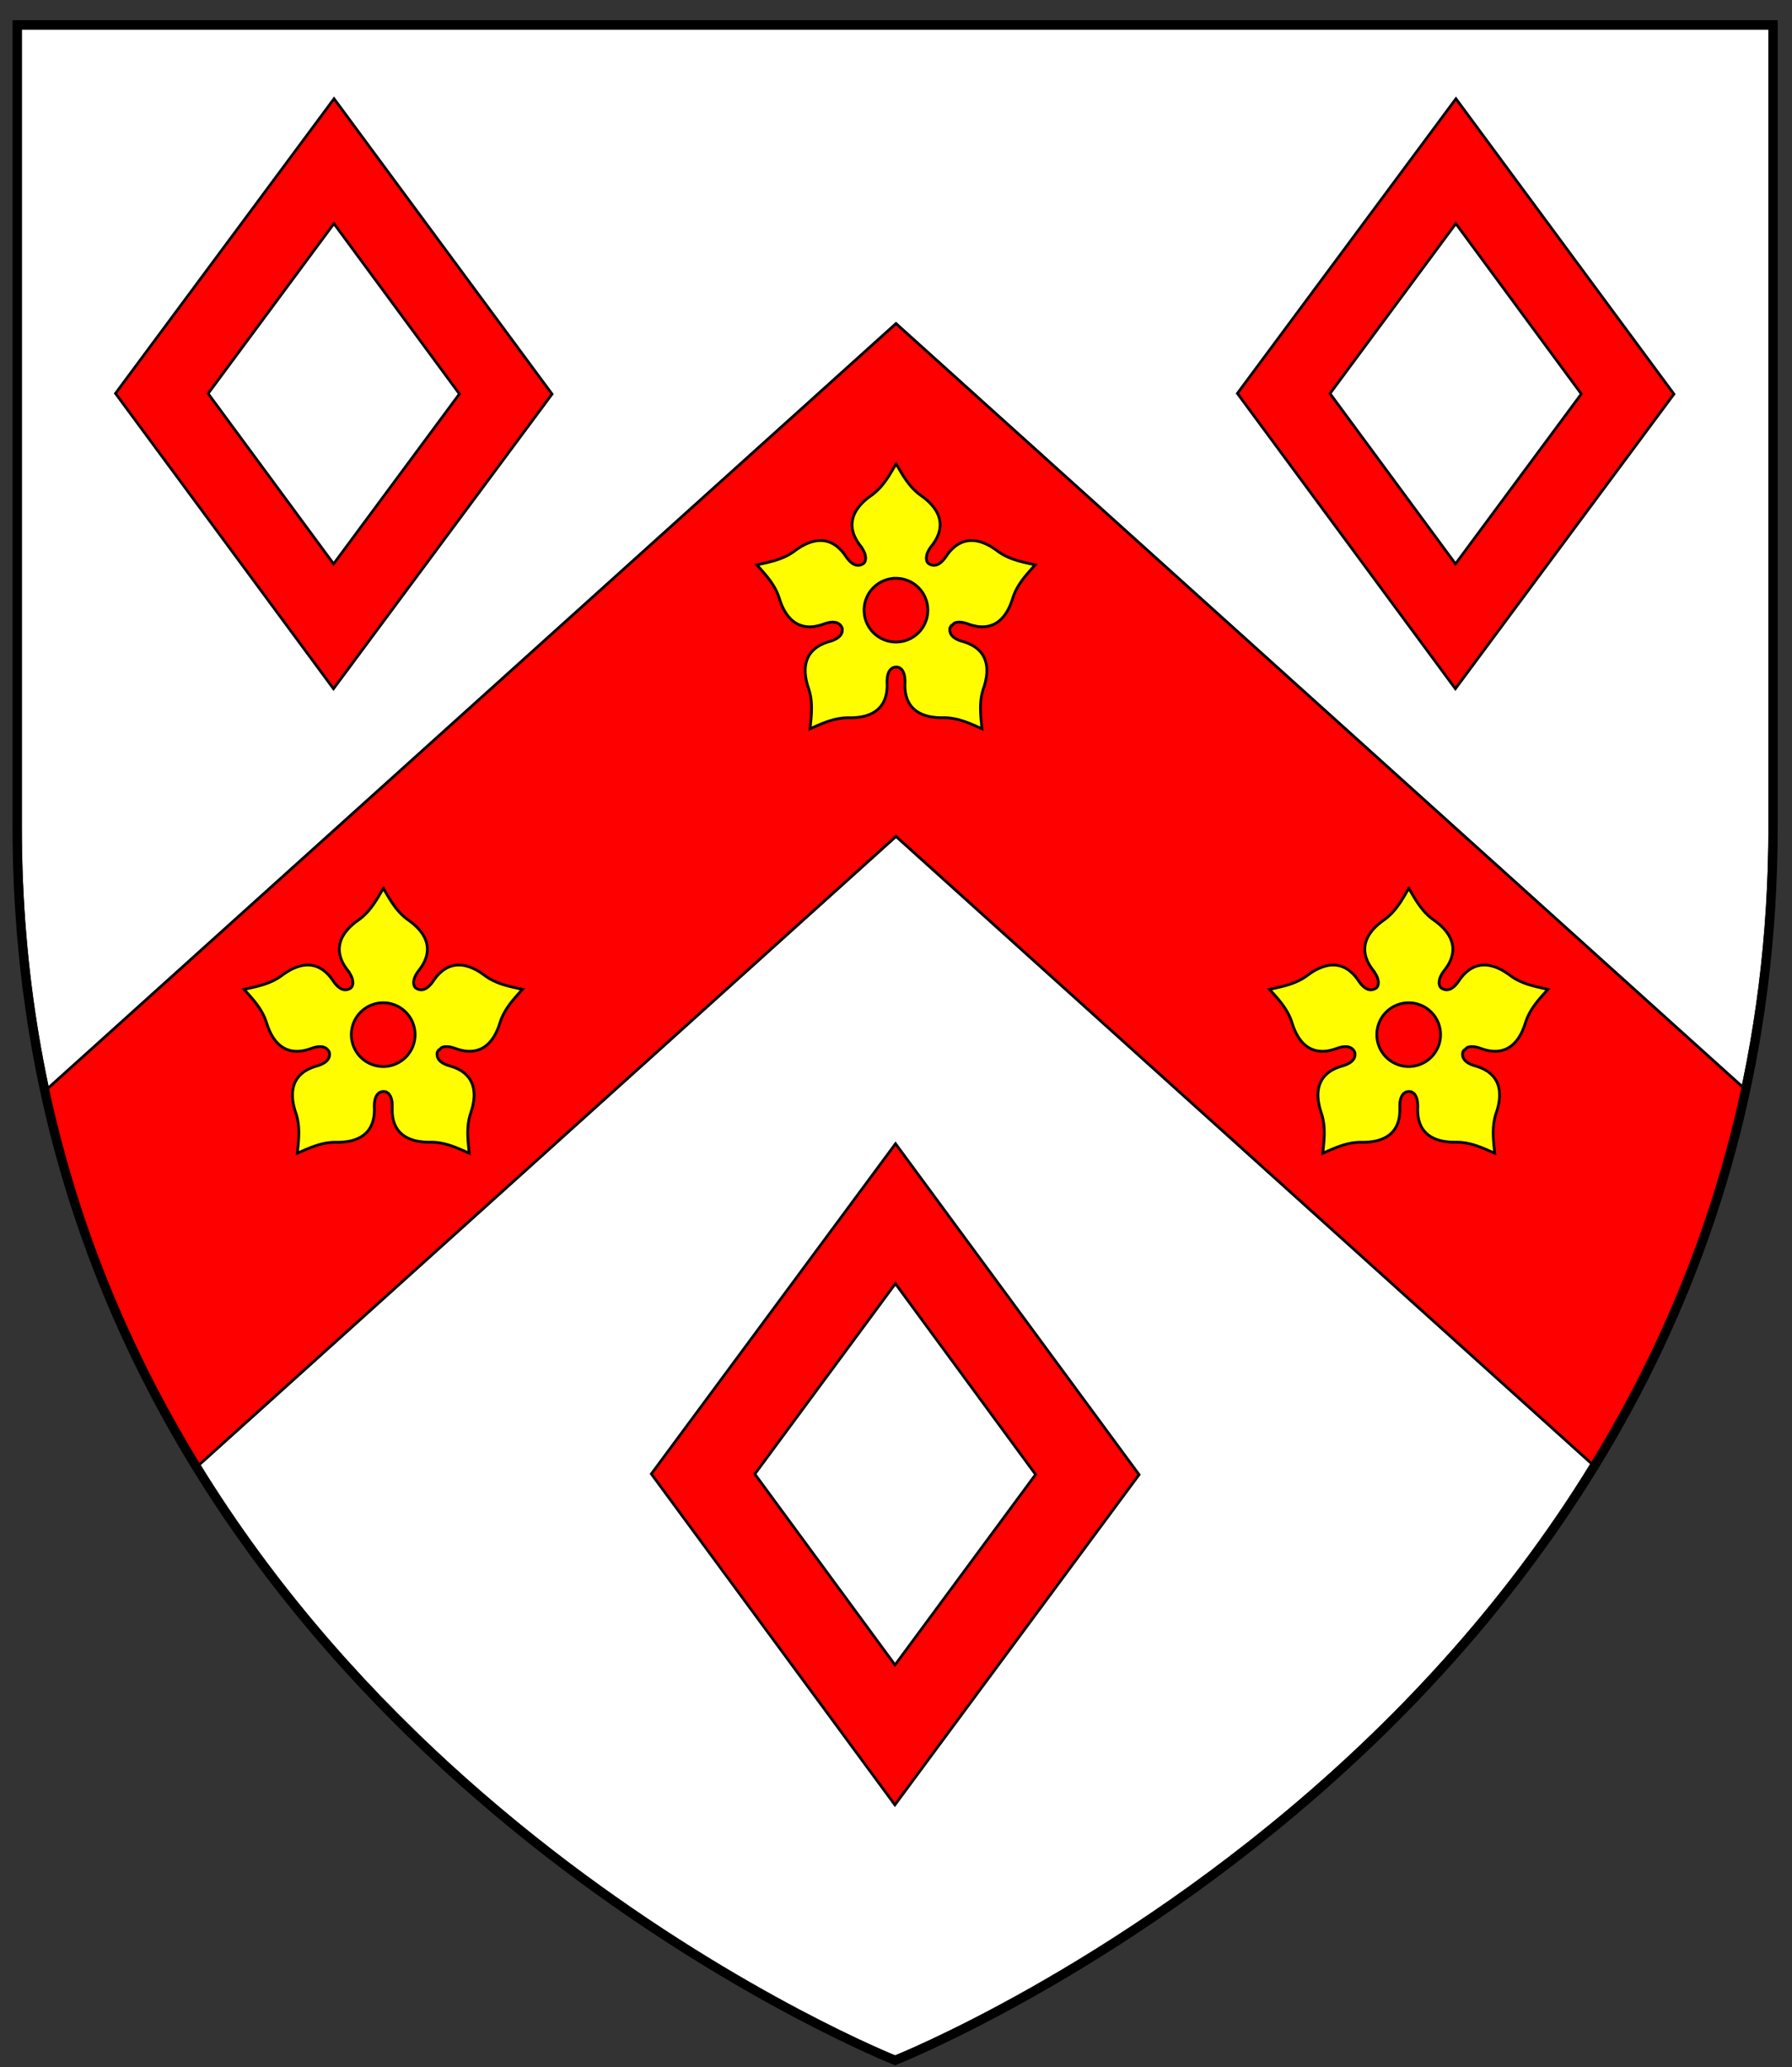
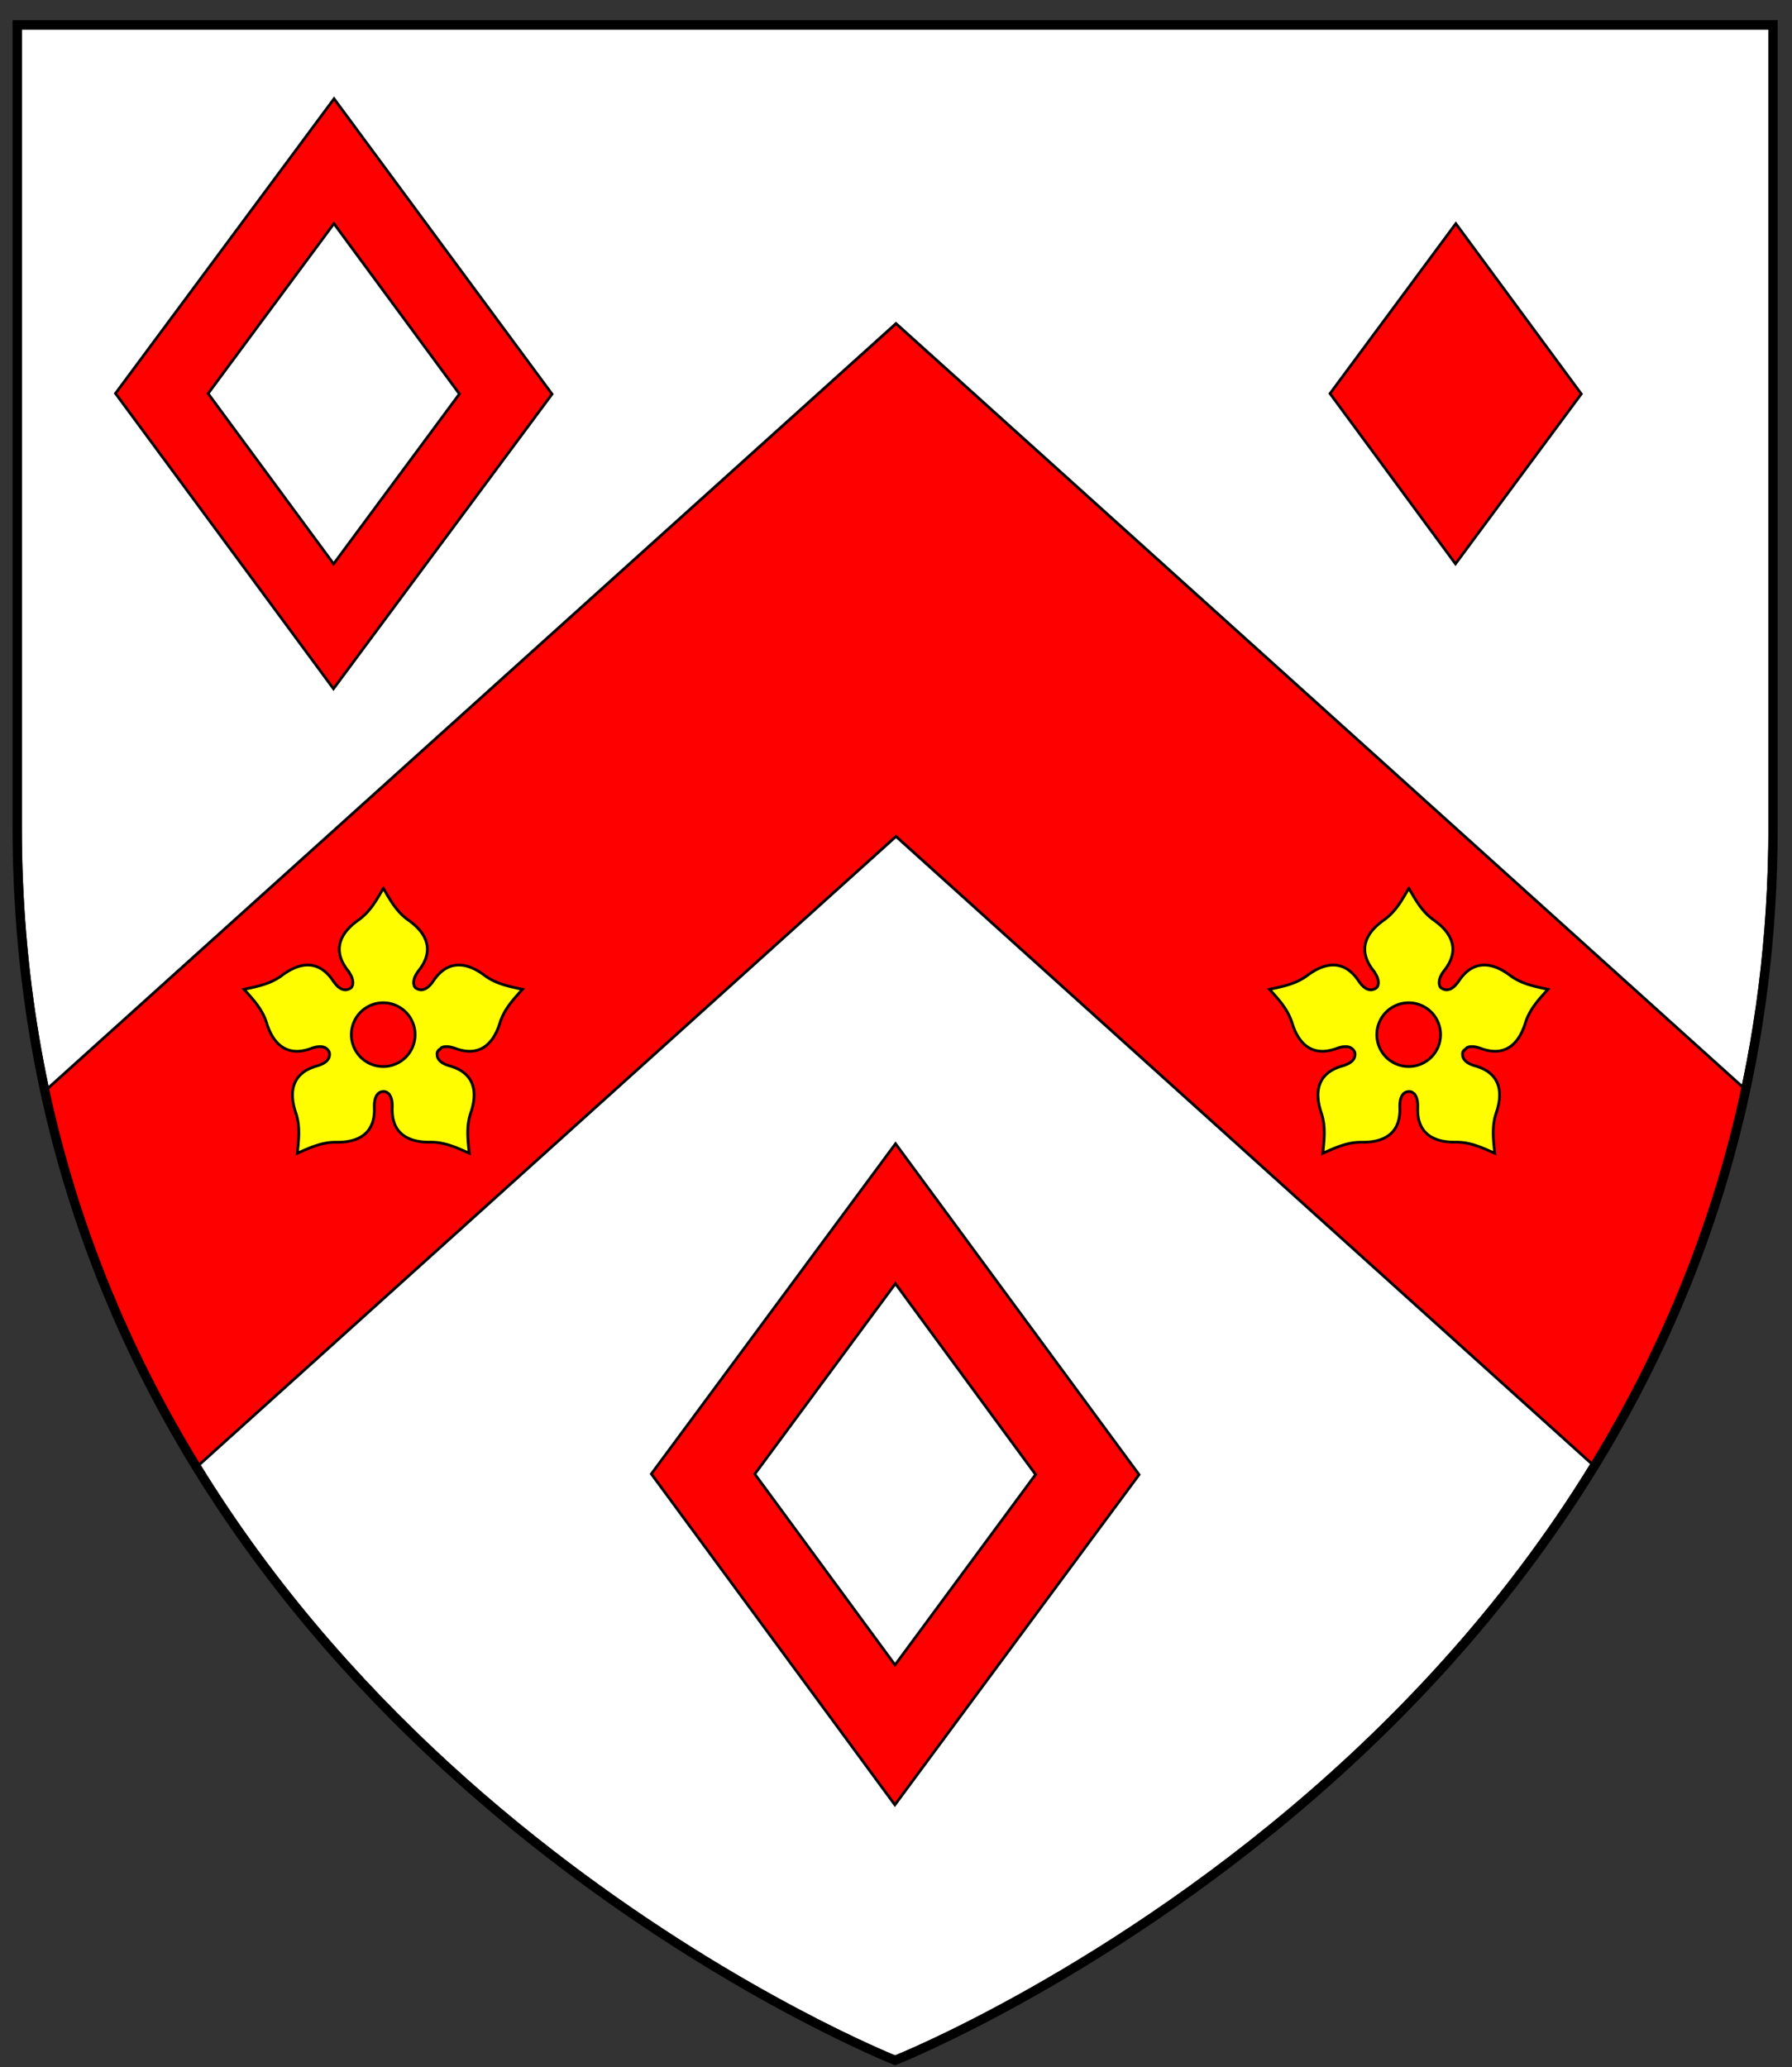
<svg xmlns="http://www.w3.org/2000/svg" xmlns:ns1="http://www.inkscape.org/namespaces/inkscape" xmlns:ns2="http://sodipodi.sourceforge.net/DTD/sodipodi-0.dtd" width="163mm" height="188mm" viewBox="0 0 163 188" version="1.1" id="svg4451" ns1:version="0.92.2 (5c3e80d, 2017-08-06)" ns2:docname="SpringArmsInkscape.svg">
  <rect x="0" y="0" width="163" height="188" fill="#333333" stroke="none" />
  <defs id="defs4445">
    <clipPath clipPathUnits="userSpaceOnUse" id="clipPath4222">
      <g id="g4226" ns1:label="Layer 1" transform="translate(-3.4694881e-5)" style="fill:none">
        <path ns2:nodetypes="ccscssc" ns1:connector-curvature="0" id="path4224" d="M 79.678,149.817 H 646.036 v 258.584 c 0,285.486 -283.178,397.82 -283.178,397.82 0,0 -196.716,-78.036 -262.234,-269.318 C 87.533,498.684 79.678,455.944 79.678,408.401 Z" style="opacity:1;fill:none;fill-opacity:1;fill-rule:nonzero;stroke:#000000;stroke-width:3;stroke-linecap:round;stroke-miterlimit:4;stroke-dasharray:none;stroke-opacity:1" />
      </g>
    </clipPath>
    <clipPath clipPathUnits="userSpaceOnUse" id="clipPath4216">
      <g id="g4220" ns1:label="Layer 1" transform="matrix(0.282,0,0,0.282,274.165,10.557)" style="fill:none">
        <path ns2:nodetypes="ccscssc" ns1:connector-curvature="0" id="path4218" d="M 79.678,149.817 H 646.036 v 258.584 c 0,285.486 -283.178,397.82 -283.178,397.82 0,0 -196.716,-78.036 -262.234,-269.318 C 87.533,498.684 79.678,455.944 79.678,408.401 Z" style="opacity:1;fill:none;fill-opacity:1;fill-rule:nonzero;stroke:#000000;stroke-width:3;stroke-linecap:round;stroke-miterlimit:4;stroke-dasharray:none;stroke-opacity:1" />
      </g>
    </clipPath>
    <clipPath clipPathUnits="userSpaceOnUse" id="clipPath4210">
      <g id="g4214" ns1:label="Layer 1" transform="matrix(0.282,0,0,0.282,274.344,10.557)" style="fill:none">
        <path ns2:nodetypes="ccscssc" ns1:connector-curvature="0" id="path4212" d="M 79.678,149.817 H 646.036 v 258.584 c 0,285.486 -283.178,397.82 -283.178,397.82 0,0 -196.716,-78.036 -262.234,-269.318 C 87.533,498.684 79.678,455.944 79.678,408.401 Z" style="opacity:1;fill:none;fill-opacity:1;fill-rule:nonzero;stroke:#000000;stroke-width:3;stroke-linecap:round;stroke-miterlimit:4;stroke-dasharray:none;stroke-opacity:1" />
      </g>
    </clipPath>
    <clipPath clipPathUnits="userSpaceOnUse" id="clipPath4204">
      <g id="g4208" ns1:label="Layer 1" transform="matrix(1.556,0,0,1.79,-203.246,-612.772)" style="fill:none">
        <path ns2:nodetypes="ccscssc" ns1:connector-curvature="0" id="path4206" d="M 79.678,149.817 H 646.036 v 258.584 c 0,285.486 -283.178,397.82 -283.178,397.82 0,0 -196.716,-78.036 -262.234,-269.318 C 87.533,498.684 79.678,455.944 79.678,408.401 Z" style="opacity:1;fill:none;fill-opacity:1;fill-rule:nonzero;stroke:#000000;stroke-width:3;stroke-linecap:round;stroke-miterlimit:4;stroke-dasharray:none;stroke-opacity:1" />
      </g>
    </clipPath>
    <clipPath clipPathUnits="userSpaceOnUse" id="clipPath4198">
      <g id="g4202" ns1:label="Layer 1" transform="matrix(0.282,0,0,0.282,274.165,10.557)" style="fill:none">
-         <path ns2:nodetypes="ccscssc" ns1:connector-curvature="0" id="path4200" d="M 79.678,149.817 H 646.036 v 258.584 c 0,285.486 -283.178,397.82 -283.178,397.82 0,0 -196.716,-78.036 -262.234,-269.318 C 87.533,498.684 79.678,455.944 79.678,408.401 Z" style="opacity:1;fill:none;fill-opacity:1;fill-rule:nonzero;stroke:#000000;stroke-width:3;stroke-linecap:round;stroke-miterlimit:4;stroke-dasharray:none;stroke-opacity:1" />
-       </g>
+         </g>
    </clipPath>
    <clipPath clipPathUnits="userSpaceOnUse" id="clipPath4192">
      <g id="g4196" ns1:label="Layer 1" transform="matrix(0.282,0,0,0.282,276.683,9.769)" style="fill:none">
        <path ns2:nodetypes="ccscssc" ns1:connector-curvature="0" id="path4194" d="M 79.678,149.817 H 646.036 v 258.584 c 0,285.486 -283.178,397.82 -283.178,397.82 0,0 -196.716,-78.036 -262.234,-269.318 C 87.533,498.684 79.678,455.944 79.678,408.401 Z" style="opacity:1;fill:none;fill-opacity:1;fill-rule:nonzero;stroke:#000000;stroke-width:3;stroke-linecap:round;stroke-miterlimit:4;stroke-dasharray:none;stroke-opacity:1" />
      </g>
    </clipPath>
  </defs>
  <ns2:namedview id="base" pagecolor="#ffffff" bordercolor="#666666" borderopacity="1.0" ns1:pageopacity="0.0" ns1:pageshadow="2" ns1:zoom="1.061148" ns1:cx="308.0315" ns1:cy="355.27559" ns1:document-units="mm" ns1:current-layer="layer1" showgrid="false" ns1:window-width="1920" ns1:window-height="986" ns1:window-x="-11" ns1:window-y="-11" ns1:window-maximized="1" ns1:snap-global="false" />
  <g ns1:label="Layer 1" ns1:groupmode="layer" id="layer1" transform="translate(0,-109)">
    <g id="g4244" transform="translate(-295.071,58.47)">
      <g clip-path="url(#clipPath4222)" style="fill:#ffffff" transform="matrix(0.282,0,0,0.282,274.165,10.557)" ns1:label="Layer 1" id="layer1-7">
        <path style="opacity:1;fill:#ffffff;fill-opacity:1;fill-rule:nonzero;stroke:#000000;stroke-width:3;stroke-linecap:round;stroke-miterlimit:4;stroke-dasharray:none;stroke-opacity:1" d="M 79.678,149.817 H 646.036 v 258.584 c 0,285.486 -283.178,397.82 -283.178,397.82 0,0 -196.716,-78.036 -262.234,-269.318 C 87.533,498.684 79.678,455.944 79.678,408.401 Z" id="rect8179-5-0" ns1:connector-curvature="0" ns2:nodetypes="ccscssc" />
      </g>
      <path clip-path="url(#clipPath4216)" ns1:connector-curvature="0" id="path647-6" d="M 376.571,79.953 270.562,175.524 v 46.641 l 106.009,-95.572 106.009,95.572 v -46.641 z" style="fill:#ff0000;stroke:#000000;stroke-width:0.25;stroke-linecap:butt;stroke-linejoin:miter;stroke-miterlimit:4;stroke-dasharray:none;stroke-opacity:1" />
      <g clip-path="url(#clipPath4210)" transform="translate(-0.179)" id="g4168">
        <g id="layer1-13-6" ns1:label="Layer 1" transform="matrix(0.162,0,0,0.141,369.051,17.235)" style="fill:#ff0000;stroke-width:1.65;stroke-miterlimit:4;stroke-dasharray:none">
-           <path id="rect3360-5-7" transform="matrix(0.54,0.842,-0.542,0.841,0,0)" style="fill:#ff0000;fill-rule:evenodd;stroke:#000000;stroke-width:1.731;stroke-linecap:butt;stroke-linejoin:miter;stroke-miterlimit:4;stroke-dasharray:none;stroke-opacity:1" d="M 560.639,-109.055 H 691.115 V 21.278 H 560.639 Z m -47.884,-47.832 226.461,-0.217 -0.217,226.214 -226.461,0.217 z" ns1:connector-curvature="0" />
+           <path id="rect3360-5-7" transform="matrix(0.54,0.842,-0.542,0.841,0,0)" style="fill:#ff0000;fill-rule:evenodd;stroke:#000000;stroke-width:1.731;stroke-linecap:butt;stroke-linejoin:miter;stroke-miterlimit:4;stroke-dasharray:none;stroke-opacity:1" d="M 560.639,-109.055 H 691.115 V 21.278 H 560.639 Z z" ns1:connector-curvature="0" />
        </g>
        <g id="layer1-13-6-3" ns1:label="Layer 1" transform="matrix(0.162,0,0,0.141,267.004,17.235)" style="fill:#ff0000;stroke-width:1.65;stroke-miterlimit:4;stroke-dasharray:none">
          <path id="rect3360-5-7-1" transform="matrix(0.54,0.842,-0.542,0.841,0,0)" style="fill:#ff0000;fill-rule:evenodd;stroke:#000000;stroke-width:1.731;stroke-linecap:butt;stroke-linejoin:miter;stroke-miterlimit:4;stroke-dasharray:none;stroke-opacity:1" d="M 560.639,-109.055 H 691.115 V 21.278 H 560.639 Z m -47.884,-47.832 226.461,-0.217 -0.217,226.214 -226.461,0.217 z" ns1:connector-curvature="0" />
        </g>
      </g>
      <g clip-path="url(#clipPath4204)" style="fill:#ff0000;stroke-width:1.479;stroke-miterlimit:4;stroke-dasharray:none" transform="matrix(0.181,0,0,0.158,311.02,107.168)" ns1:label="Layer 1" id="layer1-13-6-2">
        <path ns1:connector-curvature="0" d="M 560.639,-109.055 H 691.115 V 21.278 H 560.639 Z m -47.884,-47.832 226.461,-0.217 -0.217,226.214 -226.461,0.217 z" style="fill:#ff0000;fill-rule:evenodd;stroke:#000000;stroke-width:1.55;stroke-linecap:butt;stroke-linejoin:miter;stroke-miterlimit:4;stroke-dasharray:none;stroke-opacity:1" transform="matrix(0.54,0.842,-0.542,0.841,0,0)" id="rect3360-5-7-18" />
      </g>
      <path clip-path="url(#clipPath4198)" id="path14016-6-8-6-0-3-4-8-5-9" d="m 376.577,92.71 c -0.622,1.069 -1.197,2.133 -2.272,2.891 -1.891,1.335 -2.259,2.92 -0.968,4.565 h -0.013 c 0.279,0.356 0.413,0.646 0.457,0.882 0.022,0.118 0.037,0.247 0.022,0.339 -0.01,0.046 -0.014,0.094 -0.028,0.135 -0.014,0.04 -0.032,0.119 -0.059,0.147 -0.034,0.035 -0.056,0.078 -0.096,0.105 -0.262,0.177 -0.866,0.462 -1.618,-0.658 -1.167,-1.737 -2.788,-1.875 -4.641,-0.488 -1.054,0.788 -2.243,1.007 -3.451,1.269 0.825,0.922 1.659,1.797 2.049,3.053 0.686,2.211 2.08,3.05 4.044,2.329 0.633,-0.233 1.027,-0.201 1.278,-0.075 0.125,0.063 0.215,0.15 0.281,0.239 0.033,0.045 0.06,0.09 0.082,0.133 0.011,0.022 0.026,0.066 0.029,0.09 0.01,0.048 0.012,0.101 0.012,0.156 -8e-4,0.111 -0.022,0.233 -0.087,0.358 -0.129,0.249 -0.429,0.506 -1.078,0.69 -2.013,0.571 -2.647,2.069 -1.903,4.261 0.423,1.246 0.262,2.444 0.137,3.675 1.132,-0.499 2.222,-1.02 3.538,-1.002 2.315,0.033 3.545,-1.032 3.468,-3.123 -0.049,-1.349 0.574,-1.526 0.923,-1.484 0.047,-0.002 0.091,0.02 0.139,0.029 0.039,0.007 0.099,0.06 0.135,0.084 0.035,0.025 0.075,0.043 0.108,0.076 0.066,0.066 0.13,0.179 0.181,0.288 0.102,0.217 0.159,0.547 0.142,0.999 -0.078,2.091 1.151,3.156 3.466,3.125 1.316,-0.018 2.406,0.505 3.538,1.004 -0.125,-1.231 -0.285,-2.429 0.139,-3.675 0.746,-2.192 0.112,-3.69 -1.9,-4.262 -0.325,-0.092 -0.562,-0.203 -0.734,-0.321 -0.172,-0.118 -0.279,-0.245 -0.344,-0.37 -0.064,-0.125 -0.086,-0.247 -0.086,-0.358 0,-0.055 0,-0.108 0.01,-0.169 0.012,-0.033 0.012,-0.05 0.023,-0.072 l 0.363,-0.372 c 0.251,-0.126 0.644,-0.157 1.278,0.075 1.964,0.721 3.358,-0.118 4.044,-2.329 0.39,-1.257 1.224,-2.132 2.049,-3.053 -1.209,-0.262 -2.398,-0.481 -3.451,-1.269 -1.853,-1.387 -3.474,-1.248 -4.641,0.488 -0.753,1.12 -1.356,0.835 -1.618,0.658 -0.039,-0.026 -0.062,-0.07 -0.096,-0.105 -0.027,-0.029 -0.045,-0.107 -0.059,-0.147 -0.014,-0.041 -0.02,-0.089 -0.028,-0.135 -0.015,-0.092 10e-5,-0.221 0.022,-0.339 0.045,-0.236 0.178,-0.526 0.457,-0.882 1.292,-1.646 0.924,-3.23 -0.968,-4.565 -1.075,-0.759 -1.65,-1.822 -2.272,-2.891 z m -0.01,10.409 a 2.899,2.899 0 0 1 2.899,2.899 2.899,2.899 0 0 1 -2.899,2.899 2.899,2.899 0 0 1 -2.899,-2.899 2.899,2.899 0 0 1 2.899,-2.899 z m 5.093,4.226 c 0,0 1e-4,0 1e-4,0 -0.011,0.011 -0.021,0.021 -0.031,0.032 0.01,-0.011 0.02,-0.021 0.031,-0.032 z m -0.059,0.065 c -0.01,0.011 -0.018,0.022 -0.026,0.033 -0.01,0.011 -0.016,0.022 -0.024,0.034 0.01,-0.011 0.015,-0.022 0.024,-0.034 0.01,-0.011 0.017,-0.022 0.026,-0.033 z" style="fill:#ffff00;fill-opacity:0.991;fill-rule:evenodd;stroke:#000000;stroke-width:0.25;stroke-linecap:butt;stroke-linejoin:miter;stroke-miterlimit:4;stroke-dasharray:none;stroke-opacity:1" ns1:connector-curvature="0" />
      <g clip-path="url(#clipPath4192)" transform="translate(-2.519,0.788)" id="g4172">
        <path ns1:connector-curvature="0" style="fill:#ffff00;fill-opacity:0.991;fill-rule:evenodd;stroke:#000000;stroke-width:0.25;stroke-linecap:butt;stroke-linejoin:miter;stroke-miterlimit:4;stroke-dasharray:none;stroke-opacity:1" d="m 425.734,130.524 c -0.622,1.069 -1.197,2.133 -2.272,2.891 -1.891,1.335 -2.259,2.92 -0.968,4.565 h -0.013 c 0.279,0.356 0.413,0.646 0.457,0.882 0.022,0.118 0.037,0.247 0.022,0.339 -0.01,0.046 -0.014,0.094 -0.028,0.135 -0.014,0.04 -0.032,0.119 -0.059,0.147 -0.034,0.035 -0.056,0.078 -0.096,0.105 -0.262,0.177 -0.866,0.462 -1.618,-0.658 -1.167,-1.737 -2.788,-1.875 -4.641,-0.488 -1.054,0.788 -2.243,1.007 -3.451,1.269 0.825,0.922 1.659,1.797 2.049,3.053 0.686,2.211 2.08,3.05 4.044,2.329 0.633,-0.233 1.027,-0.201 1.278,-0.075 0.125,0.063 0.215,0.15 0.281,0.239 0.033,0.045 0.06,0.09 0.082,0.133 0.011,0.022 0.026,0.066 0.029,0.09 0.01,0.048 0.012,0.101 0.012,0.156 -8e-4,0.111 -0.022,0.233 -0.087,0.358 -0.129,0.249 -0.429,0.506 -1.078,0.69 -2.013,0.571 -2.647,2.069 -1.903,4.261 0.423,1.246 0.262,2.444 0.137,3.675 1.132,-0.499 2.222,-1.02 3.538,-1.002 2.315,0.033 3.545,-1.032 3.468,-3.123 -0.049,-1.349 0.574,-1.526 0.923,-1.484 0.047,-0.002 0.091,0.02 0.139,0.029 0.039,0.007 0.099,0.06 0.135,0.084 0.035,0.025 0.075,0.043 0.108,0.076 0.066,0.066 0.13,0.179 0.181,0.288 0.102,0.217 0.159,0.547 0.142,0.999 -0.078,2.091 1.151,3.156 3.466,3.125 1.316,-0.018 2.406,0.505 3.538,1.004 -0.125,-1.231 -0.285,-2.429 0.139,-3.675 0.746,-2.192 0.112,-3.69 -1.9,-4.262 -0.325,-0.092 -0.562,-0.203 -0.734,-0.321 -0.172,-0.118 -0.279,-0.245 -0.344,-0.37 -0.064,-0.125 -0.086,-0.247 -0.086,-0.358 0,-0.055 0,-0.108 0.01,-0.169 0.012,-0.033 0.012,-0.05 0.023,-0.072 l 0.363,-0.372 c 0.251,-0.126 0.644,-0.157 1.278,0.075 1.964,0.721 3.358,-0.118 4.044,-2.329 0.39,-1.257 1.224,-2.132 2.049,-3.053 -1.209,-0.262 -2.398,-0.481 -3.451,-1.269 -1.853,-1.387 -3.474,-1.248 -4.641,0.488 -0.753,1.12 -1.356,0.835 -1.618,0.658 -0.039,-0.026 -0.062,-0.07 -0.096,-0.105 -0.027,-0.029 -0.045,-0.107 -0.059,-0.147 -0.014,-0.041 -0.02,-0.089 -0.028,-0.135 -0.015,-0.092 1e-4,-0.221 0.022,-0.339 0.045,-0.236 0.178,-0.526 0.457,-0.882 1.292,-1.646 0.924,-3.23 -0.968,-4.565 -1.075,-0.759 -1.65,-1.822 -2.272,-2.891 z m -0.01,10.409 a 2.899,2.899 0 0 1 2.899,2.899 2.899,2.899 0 0 1 -2.899,2.899 2.899,2.899 0 0 1 -2.899,-2.899 2.899,2.899 0 0 1 2.899,-2.899 z m 5.093,4.226 c 0,0 10e-5,0 10e-5,0 -0.011,0.011 -0.021,0.021 -0.031,0.032 0.01,-0.011 0.02,-0.021 0.031,-0.032 z m -0.059,0.065 c -0.01,0.011 -0.018,0.022 -0.026,0.033 -0.01,0.011 -0.016,0.022 -0.024,0.034 0.01,-0.011 0.015,-0.022 0.024,-0.034 0.01,-0.011 0.017,-0.022 0.026,-0.033 z" id="path14016-6-8-6-0-3-4-8-5" />
        <path ns1:connector-curvature="0" style="fill:#ffff00;fill-opacity:0.991;fill-rule:evenodd;stroke:#000000;stroke-width:0.25;stroke-linecap:butt;stroke-linejoin:miter;stroke-miterlimit:4;stroke-dasharray:none;stroke-opacity:1" d="m 332.457,130.524 c -0.622,1.069 -1.197,2.133 -2.272,2.891 -1.891,1.335 -2.259,2.92 -0.968,4.565 h -0.013 c 0.279,0.356 0.413,0.646 0.457,0.882 0.022,0.118 0.037,0.247 0.022,0.339 -0.01,0.046 -0.014,0.094 -0.028,0.135 -0.014,0.04 -0.032,0.119 -0.059,0.147 -0.034,0.035 -0.056,0.078 -0.096,0.105 -0.262,0.177 -0.866,0.462 -1.618,-0.658 -1.167,-1.737 -2.788,-1.875 -4.641,-0.488 -1.054,0.788 -2.243,1.007 -3.451,1.269 0.825,0.922 1.659,1.797 2.049,3.053 0.686,2.211 2.08,3.05 4.044,2.329 0.633,-0.233 1.027,-0.201 1.278,-0.075 0.125,0.063 0.215,0.15 0.281,0.239 0.033,0.045 0.06,0.09 0.082,0.133 0.011,0.022 0.026,0.066 0.029,0.09 0.01,0.048 0.012,0.101 0.012,0.156 -7.9e-4,0.111 -0.022,0.233 -0.087,0.358 -0.129,0.249 -0.429,0.506 -1.078,0.69 -2.013,0.571 -2.647,2.069 -1.903,4.261 0.423,1.246 0.262,2.444 0.137,3.675 1.132,-0.499 2.222,-1.02 3.538,-1.002 2.315,0.033 3.545,-1.032 3.468,-3.123 -0.049,-1.349 0.574,-1.526 0.923,-1.484 0.047,-0.002 0.091,0.02 0.139,0.029 0.039,0.007 0.099,0.06 0.135,0.084 0.035,0.025 0.075,0.043 0.108,0.076 0.066,0.066 0.13,0.179 0.181,0.288 0.102,0.217 0.159,0.547 0.142,0.999 -0.078,2.091 1.151,3.156 3.466,3.125 1.316,-0.018 2.406,0.505 3.538,1.004 -0.125,-1.231 -0.285,-2.429 0.139,-3.675 0.746,-2.192 0.112,-3.69 -1.9,-4.262 -0.325,-0.092 -0.562,-0.203 -0.734,-0.321 -0.172,-0.118 -0.279,-0.245 -0.344,-0.37 -0.064,-0.125 -0.086,-0.247 -0.086,-0.358 0,-0.055 0,-0.108 0.01,-0.169 0.012,-0.033 0.012,-0.05 0.023,-0.072 l 0.363,-0.372 c 0.251,-0.126 0.644,-0.157 1.278,0.075 1.964,0.721 3.358,-0.118 4.044,-2.329 0.39,-1.257 1.224,-2.132 2.049,-3.053 -1.209,-0.262 -2.398,-0.481 -3.451,-1.269 -1.853,-1.387 -3.474,-1.248 -4.641,0.488 -0.753,1.12 -1.356,0.835 -1.618,0.658 -0.039,-0.026 -0.062,-0.07 -0.096,-0.105 -0.027,-0.029 -0.045,-0.107 -0.059,-0.147 -0.014,-0.041 -0.02,-0.089 -0.028,-0.135 -0.015,-0.092 10e-5,-0.221 0.022,-0.339 0.045,-0.236 0.178,-0.526 0.457,-0.882 1.292,-1.646 0.924,-3.23 -0.968,-4.565 -1.075,-0.759 -1.65,-1.822 -2.272,-2.891 z m -0.01,10.409 a 2.899,2.899 0 0 1 2.899,2.899 2.899,2.899 0 0 1 -2.899,2.899 2.899,2.899 0 0 1 -2.899,-2.899 2.899,2.899 0 0 1 2.899,-2.899 z m 5.093,4.226 c 0,0 10e-5,0 10e-5,0 -0.011,0.011 -0.021,0.021 -0.031,0.032 0.01,-0.011 0.02,-0.021 0.031,-0.032 z m -0.059,0.065 c -0.01,0.011 -0.018,0.022 -0.026,0.033 -0.01,0.011 -0.016,0.022 -0.024,0.034 0.01,-0.011 0.015,-0.022 0.024,-0.034 0.01,-0.011 0.017,-0.022 0.026,-0.033 z" id="path14016-6-8-6-0-3-4-8-5-2" />
      </g>
      <g style="fill:none" transform="matrix(0.282,0,0,0.282,274.165,10.54)" ns1:label="Layer 1" id="layer1-7-8-2">
        <path style="opacity:1;fill:none;fill-opacity:1;fill-rule:nonzero;stroke:#000000;stroke-width:3;stroke-linecap:round;stroke-miterlimit:4;stroke-dasharray:none;stroke-opacity:1" d="M 79.678,149.817 H 646.036 v 258.584 c 0,285.486 -283.178,397.82 -283.178,397.82 0,0 -196.716,-78.036 -262.234,-269.318 C 87.533,498.684 79.678,455.944 79.678,408.401 Z" id="rect8179-5-0-1-6" ns1:connector-curvature="0" ns2:nodetypes="ccscssc" />
      </g>
    </g>
  </g>
</svg>